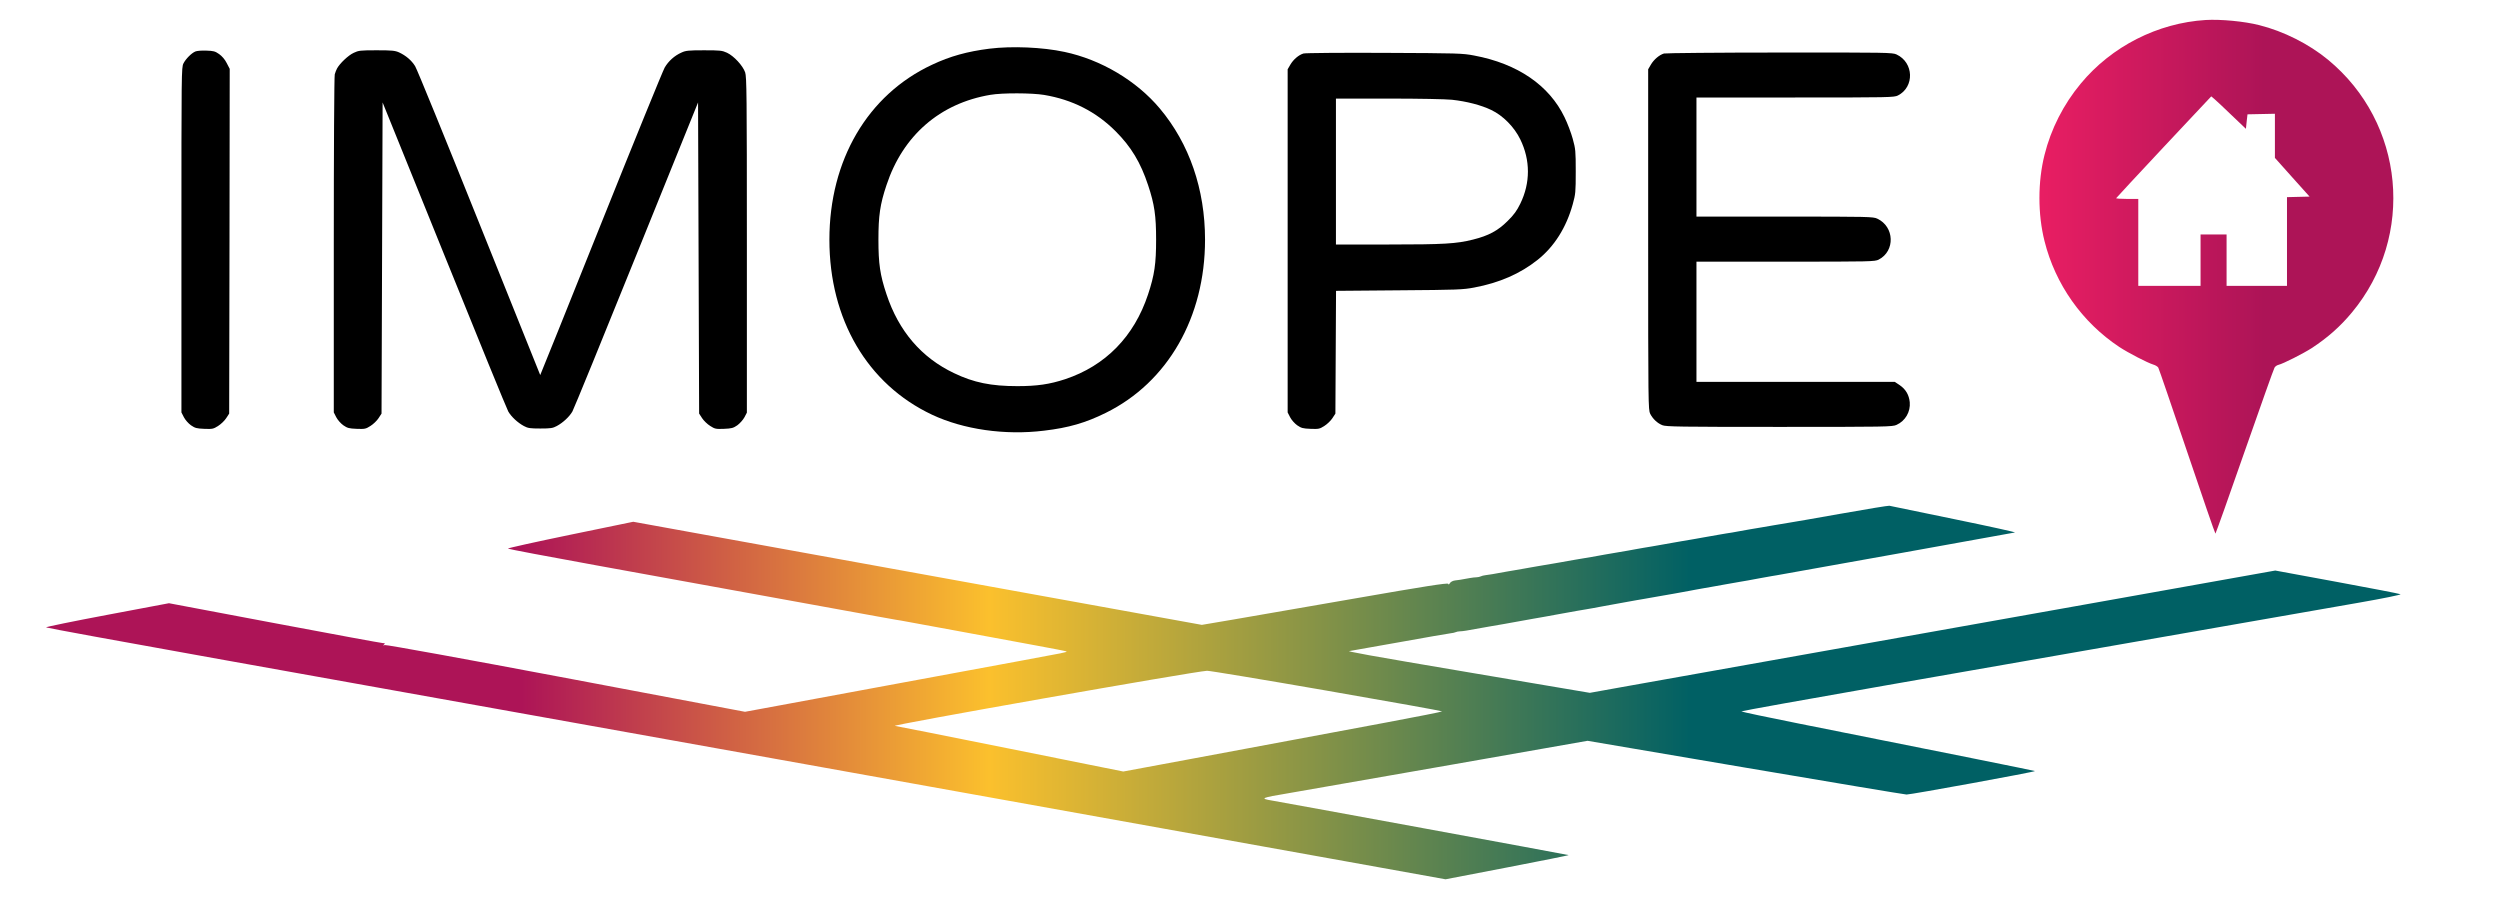
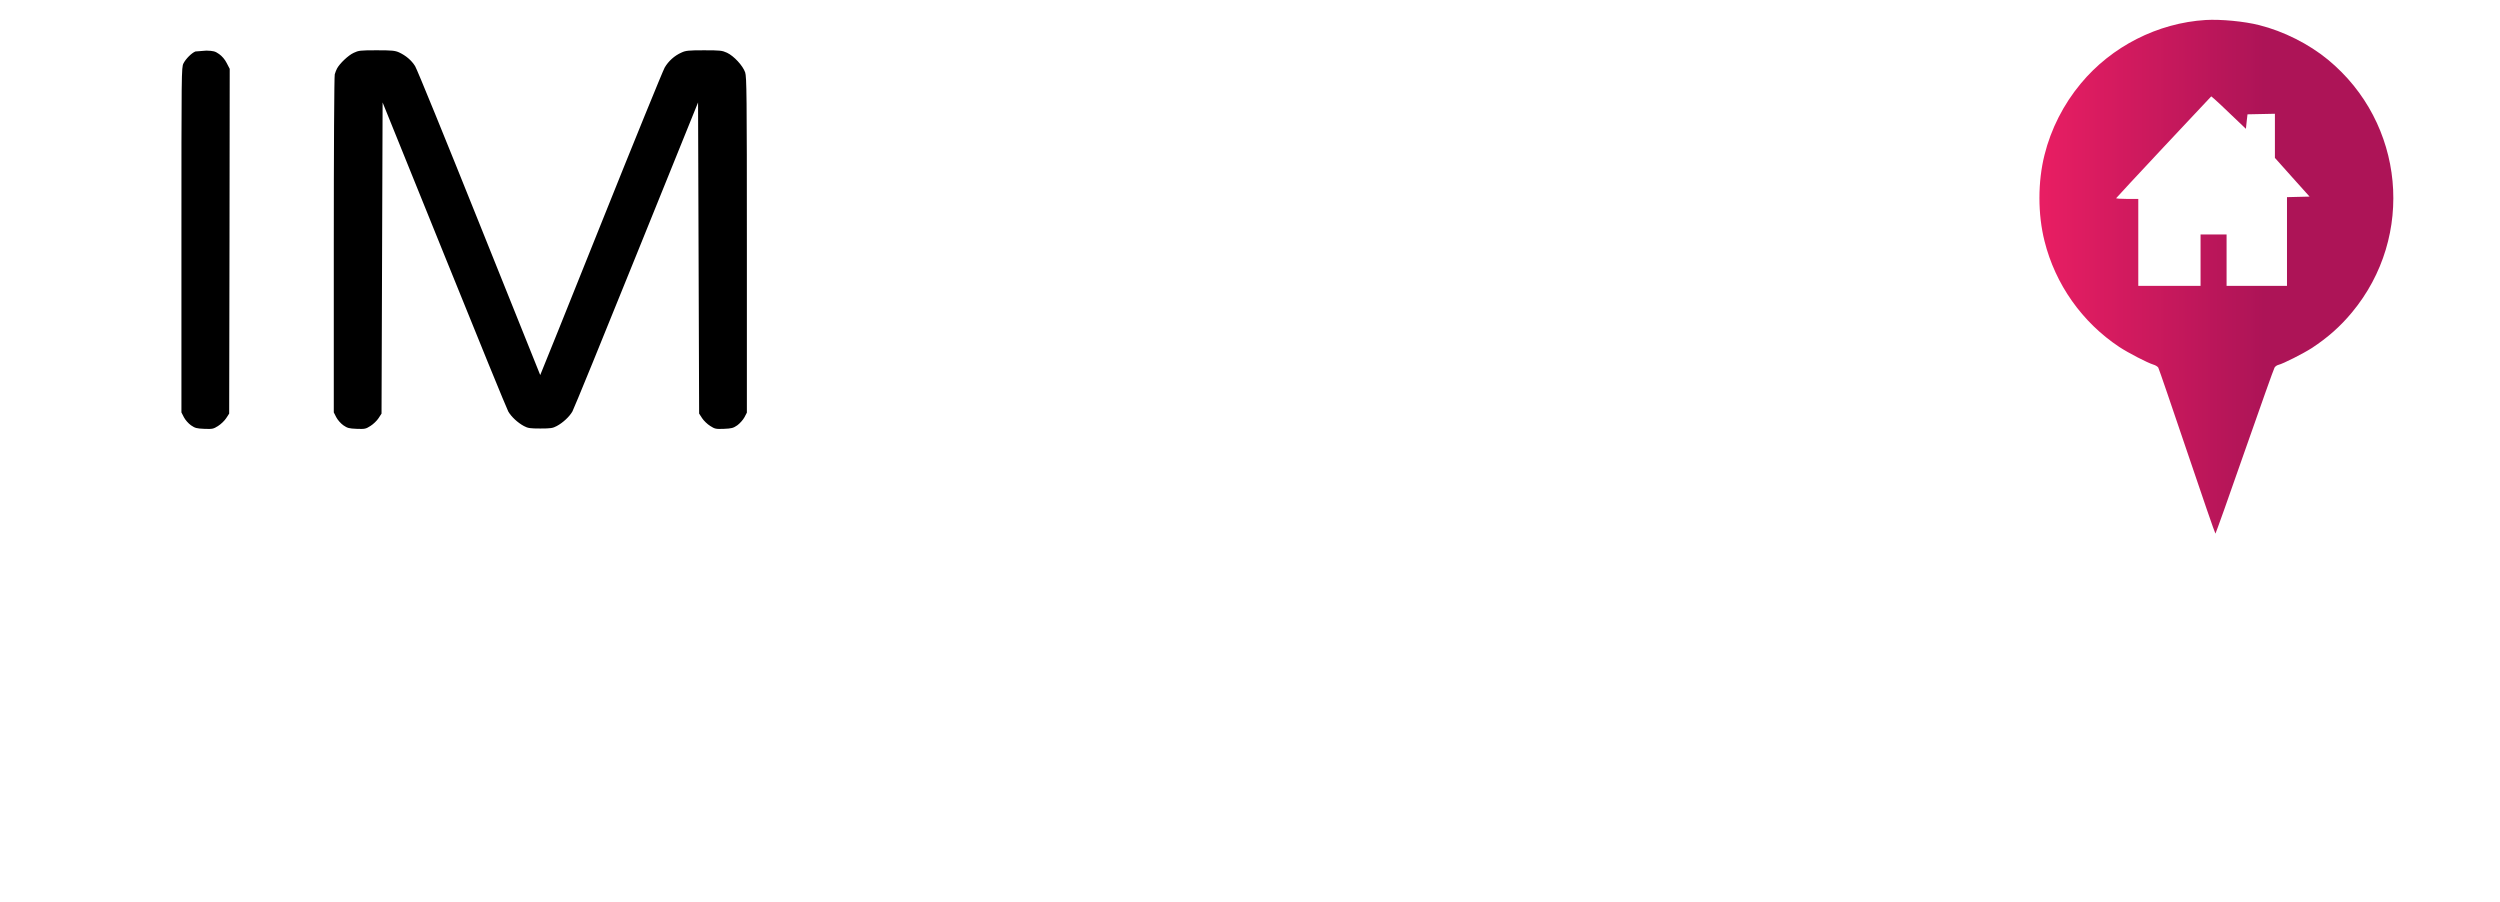
<svg xmlns="http://www.w3.org/2000/svg" width="2330" height="841">
  <defs>
    <linearGradient id="stripes" x1="0" y1="0" x2="1" y2="0">
      <stop stop-color="#ad1457" stop-opacity="1" offset="0.2" />
      <stop stop-color="#fbc02d" stop-opacity="1" offset="0.4" />
      <stop stop-color="#006064" stop-opacity="1" offset="0.7" />
    </linearGradient>
    <linearGradient id="logo" x1="0" y1="0" x2="1" y2="0">
      <stop stop-color="#e91e63" stop-opacity="1" offset="0">
        <animate attributeName="stop-color" values="#e91e63;#ad1457;#e91e63" dur="3s" repeatCount="indefinite" />
      </stop>
      <stop stop-color="#ad1457" stop-opacity="1" offset="0.60">
        <animate attributeName="stop-color" values="#ad1457;#e91e63;#ad1457" dur="3s" repeatCount="indefinite" />
      </stop>
    </linearGradient>
  </defs>
-   <path d="m922.094,45.376c-20.5,2.6 -36.6,7 -53.5,15c-59.9,28 -95.6,88.8 -95.6,163c0,74.3 35.4,134.7 95.6,163.1c29.3,13.8 68.1,19.4 104.5,14.9c22.9,-2.7 38.7,-7.3 57.5,-16.6c57.8,-28.5 92.5,-89.1 92.5,-161.4c0,-47 -14.6,-89.4 -42.1,-122.2c-21.8,-26 -54.9,-45.6 -88.9,-52.8c-20.5,-4.4 -49,-5.6 -70,-3zm51.1,43.1c26.2,4.4 48.3,15.6 66.5,33.8c14.5,14.5 23.4,29.2 30.4,50.5c5.9,17.7 7.4,28.4 7.4,50.6c0,22.4 -1.5,32.9 -7.5,51c-13,39.3 -39.7,66.5 -77.2,79c-14.6,4.8 -26.3,6.5 -44.6,6.5c-24.4,0 -40.7,-3.3 -59,-12.1c-30.4,-14.4 -51.7,-39.3 -63,-73.6c-6,-17.9 -7.5,-28.5 -7.5,-50.8c0,-22.3 1.5,-32.9 7.5,-50.8c15.3,-46.3 49.8,-76.3 96.9,-84.2c11,-1.9 38.7,-1.8 50.1,0.1z" />
-   <path d="m182.094,47.976c-3.6,1.5 -8.9,6.8 -11.1,11.1c-1.9,3.7 -1.9,7.8 -1.9,164.5l0,160.8l2.3,4.5c1.3,2.5 4.2,5.8 6.6,7.5c3.8,2.6 5.2,3 12.4,3.3c7.7,0.3 8.5,0.1 12.9,-2.7c2.6,-1.6 6,-4.9 7.5,-7.2l2.8,-4.3l0.3,-160.6l0.2,-160.7l-2.8,-5.4c-1.7,-3.4 -4.4,-6.5 -7.1,-8.4c-3.7,-2.6 -5.2,-3 -11.9,-3.2c-4.2,-0.2 -8.8,0.2 -10.2,0.8z" />
+   <path d="m182.094,47.976c-3.6,1.5 -8.9,6.8 -11.1,11.1c-1.9,3.7 -1.9,7.8 -1.9,164.5l0,160.8l2.3,4.5c1.3,2.5 4.2,5.8 6.6,7.5c3.8,2.6 5.2,3 12.4,3.3c7.7,0.3 8.5,0.1 12.9,-2.7c2.6,-1.6 6,-4.9 7.5,-7.2l2.8,-4.3l0.3,-160.6l0.2,-160.7l-2.8,-5.4c-1.7,-3.4 -4.4,-6.5 -7.1,-8.4c-3.7,-2.6 -5.2,-3 -11.9,-3.2z" />
  <path d="m329.594,49.276c-4.9,2.2 -13,9.9 -15.5,14.6c-0.7,1.2 -1.6,3.7 -2.1,5.4c-0.5,1.8 -0.9,70 -0.9,159.1l0,156l2.3,4.5c1.3,2.5 4.2,5.8 6.6,7.5c3.8,2.6 5.2,3 12.4,3.3c7.7,0.3 8.5,0.1 12.9,-2.7c2.6,-1.6 6,-4.9 7.5,-7.2l2.8,-4.3l0.5,-145l0.5,-145l57.4,141.9c31.5,78.1 58.4,143.8 59.7,146.1c2.8,4.9 8.8,10.5 14.6,13.6c3.7,2 5.7,2.3 15.3,2.3c9.6,0 11.6,-0.3 15.3,-2.3c5.8,-3.1 11.8,-8.7 14.6,-13.6c1.3,-2.3 28.2,-68 59.7,-146.1l57.4,-141.9l0.5,145l0.5,145l2.8,4.3c1.5,2.3 4.9,5.6 7.5,7.2c4.4,2.8 5.2,3 12.9,2.7c7.1,-0.3 8.6,-0.7 12.4,-3.3c2.3,-1.7 5.3,-5 6.6,-7.4l2.3,-4.4l0,-156.2c0,-140.8 -0.2,-156.6 -1.6,-160.9c-2.1,-6.2 -10.5,-15.3 -16.9,-18.3c-4.6,-2.1 -6.3,-2.3 -21.5,-2.3c-14.4,0 -17.1,0.3 -20.9,2.1c-6.6,2.9 -12.2,8 -15.7,14c-1.7,3 -28.5,68.7 -59.5,146.1c-31,77.4 -56.4,140.6 -56.5,140.5c-0.1,-0.1 -25.7,-63.9 -56.9,-141.7c-31.2,-77.8 -58,-143.6 -59.7,-146.2c-3.4,-5.5 -8.7,-9.9 -14.9,-12.8c-3.8,-1.7 -6.6,-2 -20.9,-2c-15.2,0 -16.9,0.2 -21.5,2.4z" />
-   <path d="m1214.794,49.876c-4.4,1.3 -9.4,5.6 -12.2,10.4l-2.5,4.3l0,159.9l0,159.9l2.3,4.5c1.3,2.5 4.2,5.8 6.6,7.5c3.8,2.6 5.2,3 12.4,3.3c7.7,0.3 8.5,0.1 12.9,-2.7c2.6,-1.6 6,-4.9 7.5,-7.2l2.8,-4.3l0.3,-57.2l0.3,-57.2l58.7,-0.5c54.7,-0.4 59.5,-0.6 70.1,-2.6c23.5,-4.4 42.9,-12.9 59.2,-25.9c15.4,-12.3 26.6,-30 32.6,-51.7c2.6,-9.5 2.8,-11.1 2.8,-30.5c0,-19.4 -0.2,-21 -2.8,-30.5c-1.5,-5.5 -4.9,-14.5 -7.6,-20c-14.3,-29.8 -43.7,-50 -84.2,-57.6c-10.9,-2.1 -14.5,-2.2 -83.9,-2.5c-39.9,-0.2 -73.8,0.1 -75.3,0.6zm138.5,43.1c13.7,1.5 27.2,5 36.5,9.5c11,5.2 21.5,15.9 27.1,27.4c9.5,19.4 9.5,40.6 0,60c-3.2,6.5 -5.8,10.2 -11.8,16.1c-9,9 -17.7,13.7 -32.2,17.3c-15.5,3.9 -26.9,4.6 -78.8,4.6l-49,0l0,-68l0,-68l49,0c28.9,0 53.1,0.5 59.2,1.1z" />
-   <path d="m1550.794,49.876c-4.3,1.3 -9.4,5.6 -12.2,10.4l-2.5,4.3l0,158.7c0,153.9 0.1,158.8 1.9,162.4c2.5,4.8 6.6,8.7 11.3,10.6c3.3,1.4 16.1,1.6 109,1.6c99.7,0 105.5,-0.1 109.3,-1.9c8.2,-3.7 13.1,-12.2 12.3,-21.1c-0.7,-6.8 -3.7,-12 -9.2,-15.8l-4.8,-3.2l-92.4,0l-92.4,0l0,-56l0,-56l83,0c79.7,0 83.2,-0.1 86.8,-1.9c15.6,-8 14.8,-30.7 -1.3,-38.2c-3.8,-1.8 -8.3,-1.9 -86.2,-1.9l-82.3,0l0,-55.5l0,-55.5l92,0c88.5,0 92.2,-0.1 95.8,-1.9c15.6,-8 14.8,-30.7 -1.3,-38.2c-3.8,-1.8 -8.8,-1.9 -109,-1.8c-57.7,0 -106.3,0.5 -107.8,0.9z" />
  <path fill="url(#logo)" stroke-width="0" d="m2055.69,18.632c-44.696,2.788 -87.659,24.572 -116.331,59.164c-16.198,19.431 -27.892,42.521 -33.868,66.57c-6.323,25.095 -6.323,55.243 0,80.337c10.048,40.256 34.994,75.632 69.642,98.635c8.316,5.489 26.159,14.726 31.79,16.468c1.906,0.523 3.985,1.83 4.591,2.788c0.606,1.046 12.647,36.248 26.852,78.246c14.206,42.086 26.073,76.503 26.419,76.503c0.26,0 12.56,-34.418 27.199,-76.503c14.725,-41.998 27.199,-77.288 27.892,-78.246c0.606,-1.046 2.166,-2.178 3.551,-2.527c4.504,-1.046 23.474,-10.717 31.183,-15.684c14.639,-9.585 26.592,-20.128 37.333,-33.111c59.248,-71.188 49.287,-176.794 -22.348,-235.697c-17.67,-14.551 -41.318,-26.489 -64.012,-32.152c-14.032,-3.572 -35.687,-5.577 -49.893,-4.792l0,0zm24.513,89.051l12.993,12.373l0.693,-6.709l0.78,-6.796l12.82,-0.261l12.733,-0.261l0,20.564l0,20.564l16.111,18.037l16.198,18.037l-10.568,0.261l-10.481,0.261l0,41.301l0,41.389l-28.151,0l-28.151,0l0,-23.962l0,-23.962l-12.127,0l-12.127,0l0,23.962l0,23.962l-29.018,0l-29.018,0l0,-40.517l0,-40.517l-10.481,0c-5.717,0 -10.308,-0.349 -10.135,-0.697c0.173,-0.436 20.182,-21.871 44.436,-47.836l44.176,-47.052l3.205,2.701c1.732,1.481 9.008,8.278 16.111,15.161l0,-0z" />
-   <path fill="url(#stripes)" stroke-width="0" d="m1715.7,478.76c-24.05,4.275 -45.909,8.088 -48.583,8.456c-2.668,0.369 -9.007,1.425 -14.085,2.351c-5.077,0.919 -9.885,1.751 -10.688,1.845c-0.803,0.094 -2.989,0.463 -4.859,0.817c-1.87,0.354 -4.928,0.868 -6.799,1.136c-1.87,0.26 -6.024,1.013 -9.231,1.657c-3.207,0.644 -6.483,1.237 -7.286,1.317c-0.803,0.08 -3.207,0.449 -5.341,0.825c-2.14,0.369 -5.198,0.897 -6.804,1.165c-1.601,0.275 -4.664,0.81 -6.799,1.201c-2.14,0.383 -5.64,0.998 -7.774,1.36c-2.14,0.362 -5.198,0.919 -6.804,1.223c-1.601,0.311 -4.441,0.803 -6.311,1.092c-1.87,0.282 -5.152,0.839 -7.286,1.223c-2.14,0.383 -5.64,0.998 -7.774,1.36c-2.14,0.369 -5.307,0.926 -7.04,1.244c-1.738,0.318 -4.796,0.861 -6.804,1.201c-2.002,0.347 -4.957,0.861 -6.563,1.15c-1.601,0.289 -4.877,0.825 -7.286,1.201c-2.404,0.376 -5.68,0.955 -7.286,1.288c-1.601,0.333 -4.664,0.897 -6.799,1.251c-5.703,0.94 -9.243,1.541 -13.603,2.322c-2.14,0.383 -5.634,0.977 -7.774,1.324c-2.134,0.34 -5.198,0.897 -6.799,1.23c-1.606,0.333 -4.446,0.839 -6.317,1.128c-1.87,0.289 -5.152,0.839 -7.286,1.223c-2.14,0.376 -5.634,0.969 -7.774,1.302c-2.134,0.34 -5.198,0.875 -6.799,1.194c-1.606,0.318 -4.446,0.832 -6.317,1.143c-1.87,0.311 -5.152,0.875 -7.286,1.259c-2.14,0.383 -5.634,0.969 -7.774,1.309c-2.14,0.333 -5.307,0.868 -7.045,1.194c-1.733,0.318 -4.578,0.81 -6.311,1.1c-1.738,0.289 -4.911,0.854 -7.045,1.259c-2.14,0.405 -5.64,1.006 -7.774,1.345c-2.14,0.34 -5.307,0.875 -7.045,1.194c-12.478,2.3 -17.108,3.082 -20.161,3.414c-1.601,0.174 -3.569,0.68 -4.372,1.114c-0.803,0.434 -2.547,0.803 -3.884,0.825c-1.337,0.014 -4.068,0.326 -6.076,0.687c-9.139,1.671 -10.654,1.917 -13.982,2.271c-1.945,0.217 -4.091,1.331 -4.762,2.488c-0.815,1.411 -1.348,1.62 -1.606,0.644c-0.281,-1.071 -23.419,2.561 -85.84,13.462c-46.999,8.203 -98.571,17.144 -114.601,19.864l-29.151,4.941l-189.454,-34.347c-104.205,-18.888 -223.436,-40.51 -264.968,-48.048l-75.502,-13.701l-58.766,12.124c-32.323,6.67 -58.462,12.471 -58.089,12.891c0.373,0.42 37.625,7.473 82.777,15.661c45.152,8.196 119.701,21.745 165.656,30.115c104.171,18.975 116.236,21.152 118.049,21.311c0.797,0.065 23.534,4.239 50.522,9.274c26.982,5.028 61.268,11.372 76.19,14.092c14.917,2.72 27.286,5.158 27.493,5.411c0.522,0.666 -1.962,1.172 -42.96,8.724c-20.304,3.74 -72.335,13.368 -115.616,21.391c-43.287,8.03 -92.736,17.188 -109.896,20.356l-31.188,5.758l-166.764,-31.496c-91.721,-17.318 -167.75,-31.142 -168.955,-30.715c-1.715,0.608 -1.876,0.499 -0.734,-0.506c1.182,-1.049 1.004,-1.288 -0.97,-1.288c-1.337,0 -46.764,-8.37 -100.941,-18.598l-98.514,-18.598l-57.665,10.873c-31.715,5.975 -57.338,11.227 -56.942,11.654c0.396,0.434 70.459,13.274 155.691,28.53c248.433,44.467 872.103,156.419 1058.43,189.991l90.246,16.255l57.751,-11.118c31.761,-6.12 57.384,-11.263 56.948,-11.437c-1.004,-0.391 -263.769,-48.706 -276.017,-50.753c-12.203,-2.04 -11.067,-2.546 15.806,-7.075c12.823,-2.17 80.585,-14.005 150.573,-26.317l127.257,-22.374l146.729,24.942c80.705,13.723 148.479,25.037 150.619,25.138c3.54,0.166 120.246,-21.181 119.684,-21.89c-0.224,-0.282 -81.486,-16.623 -219.517,-44.141c-29.788,-5.939 -54.165,-11.097 -54.165,-11.458c0,-0.362 60.883,-11.314 135.295,-24.335c273.545,-47.867 400.527,-70.068 440.165,-76.961c22.329,-3.885 39.816,-7.444 38.864,-7.914c-0.958,-0.47 -27.602,-5.628 -59.208,-11.458l-57.47,-10.605l-144.624,25.825c-79.541,14.2 -209.764,37.421 -289.385,51.592c-79.621,14.178 -158.278,28.205 -174.796,31.171l-30.029,5.396l-111.744,-18.902c-94.75,-16.03 -117.504,-20.117 -111.91,-20.117c0.436,0 20.952,-3.631 45.582,-8.073c24.63,-4.442 46.317,-8.218 48.187,-8.399c1.87,-0.181 4.056,-0.658 4.859,-1.063c0.797,-0.405 2.547,-0.752 3.884,-0.767c1.337,-0.014 4.068,-0.326 6.07,-0.687c9.495,-1.736 16.38,-2.951 21.136,-3.754c6.185,-1.034 10.643,-1.808 14.085,-2.423c1.87,-0.34 4.934,-0.89 6.804,-1.23c1.87,-0.333 4.928,-0.883 6.799,-1.223c1.87,-0.34 4.928,-0.89 6.799,-1.223c1.87,-0.34 4.934,-0.89 6.804,-1.23c1.87,-0.333 4.819,-0.846 6.558,-1.136c1.738,-0.282 4.796,-0.832 6.804,-1.208c2.002,-0.383 5.169,-0.969 7.04,-1.302c1.87,-0.34 4.934,-0.89 6.804,-1.23c1.87,-0.333 4.928,-0.89 6.799,-1.223c1.87,-0.34 5.043,-0.911 7.045,-1.266c2.002,-0.362 5.393,-0.933 7.533,-1.273c2.134,-0.333 5.198,-0.868 6.799,-1.179c1.601,-0.318 4.446,-0.846 6.317,-1.186c3.196,-0.579 4.814,-0.868 13.838,-2.525c2.002,-0.362 5.175,-0.94 7.045,-1.273c1.87,-0.34 4.928,-0.89 6.799,-1.23c1.87,-0.333 4.934,-0.89 6.804,-1.223c1.87,-0.34 4.819,-0.839 6.558,-1.121c3.259,-0.528 8.095,-1.374 13.603,-2.394c5.014,-0.926 10.614,-1.903 14.819,-2.583c4.096,-0.658 8.761,-1.505 13.603,-2.481c1.601,-0.318 4.446,-0.854 6.317,-1.194c1.87,-0.34 4.928,-0.89 6.799,-1.223c1.87,-0.34 5.152,-0.904 7.286,-1.259c4.951,-0.81 9.891,-1.707 13.603,-2.445c3.087,-0.622 8.135,-1.505 13.356,-2.351c5.032,-0.81 9.323,-1.584 19.191,-3.451c5.077,-0.969 9.885,-1.823 10.688,-1.91c0.803,-0.087 2.989,-0.449 4.859,-0.803c1.87,-0.354 4.928,-0.904 6.799,-1.215c8.457,-1.411 213.47,-38.253 215.128,-38.658c1.027,-0.253 -24.55,-5.874 -56.839,-12.5c-32.283,-6.619 -59.357,-12.204 -60.155,-12.413c-0.803,-0.21 -21.136,3.125 -45.181,7.408m-479.235,164.904c59.179,10.272 107.602,18.967 107.602,19.329c0,0.354 -23.282,4.984 -51.738,10.287c-28.451,5.295 -67.475,12.587 -86.712,16.197c-19.237,3.617 -62.823,11.748 -96.861,18.07l-61.882,11.502l-105.714,-21.246c-58.147,-11.69 -106.334,-21.26 -107.091,-21.275c-7.728,-0.145 279.38,-50.833 290.906,-51.368c2.14,-0.094 52.312,8.232 111.491,18.504" />
</svg>